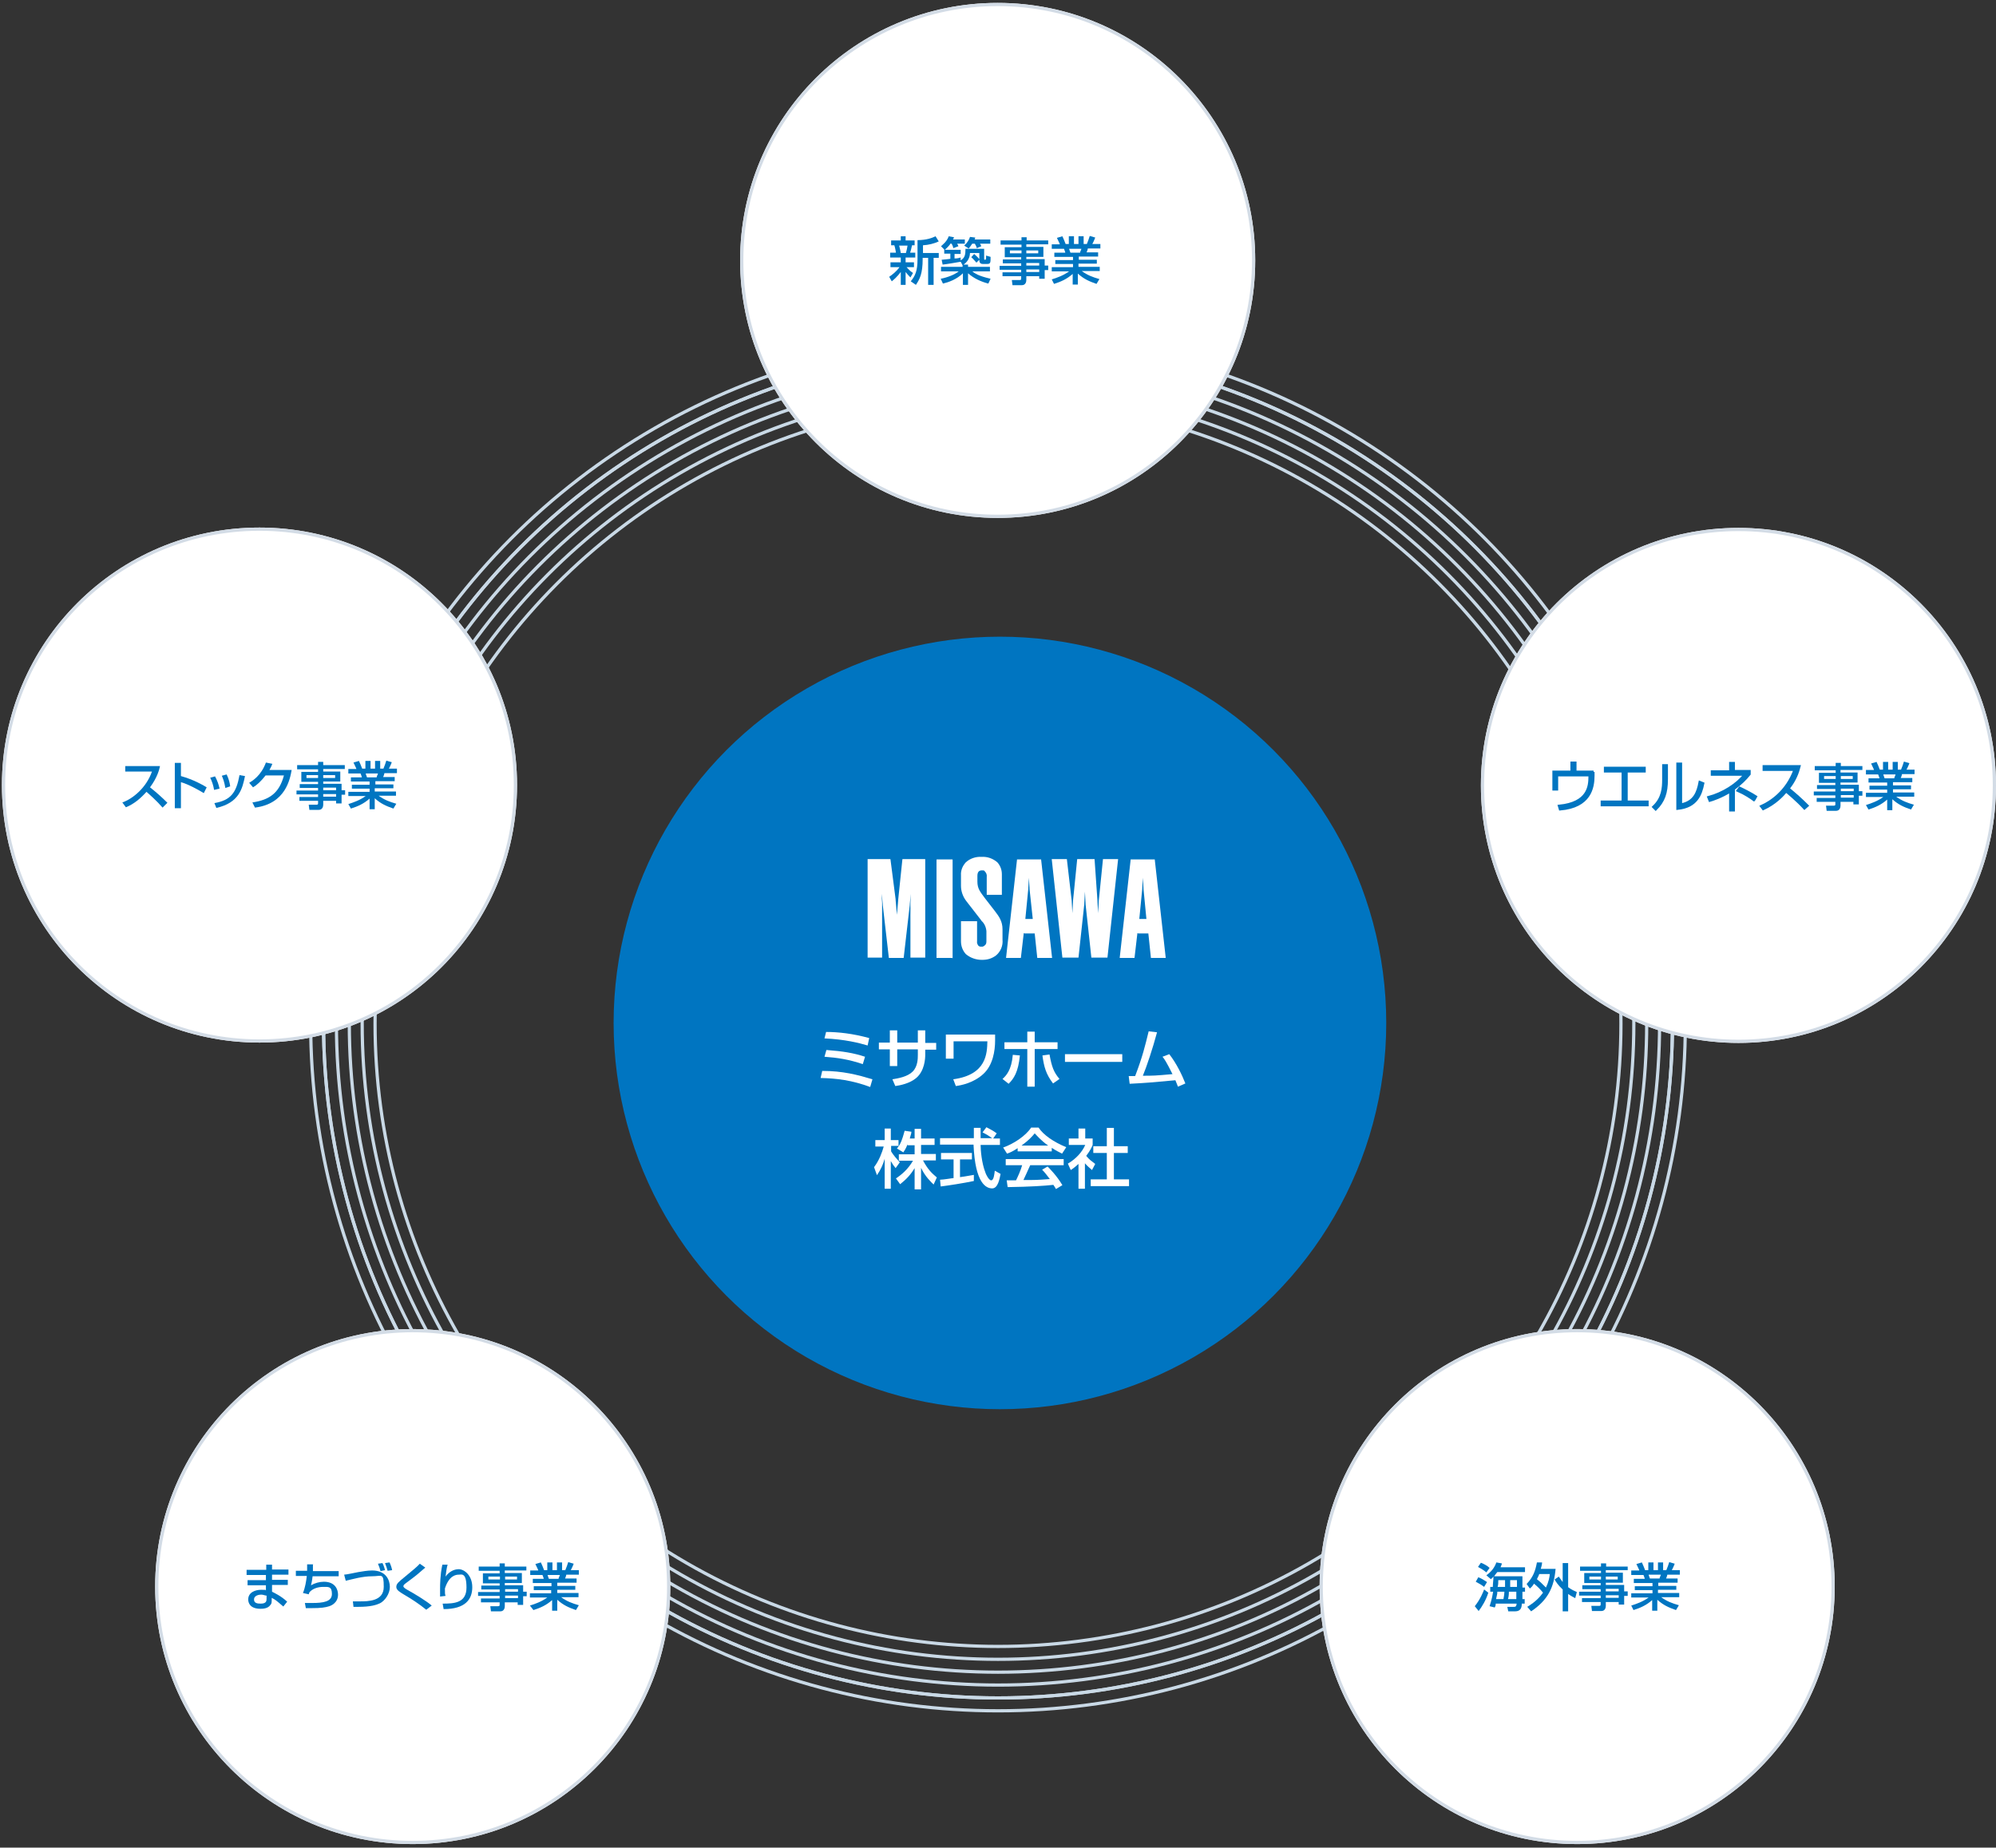
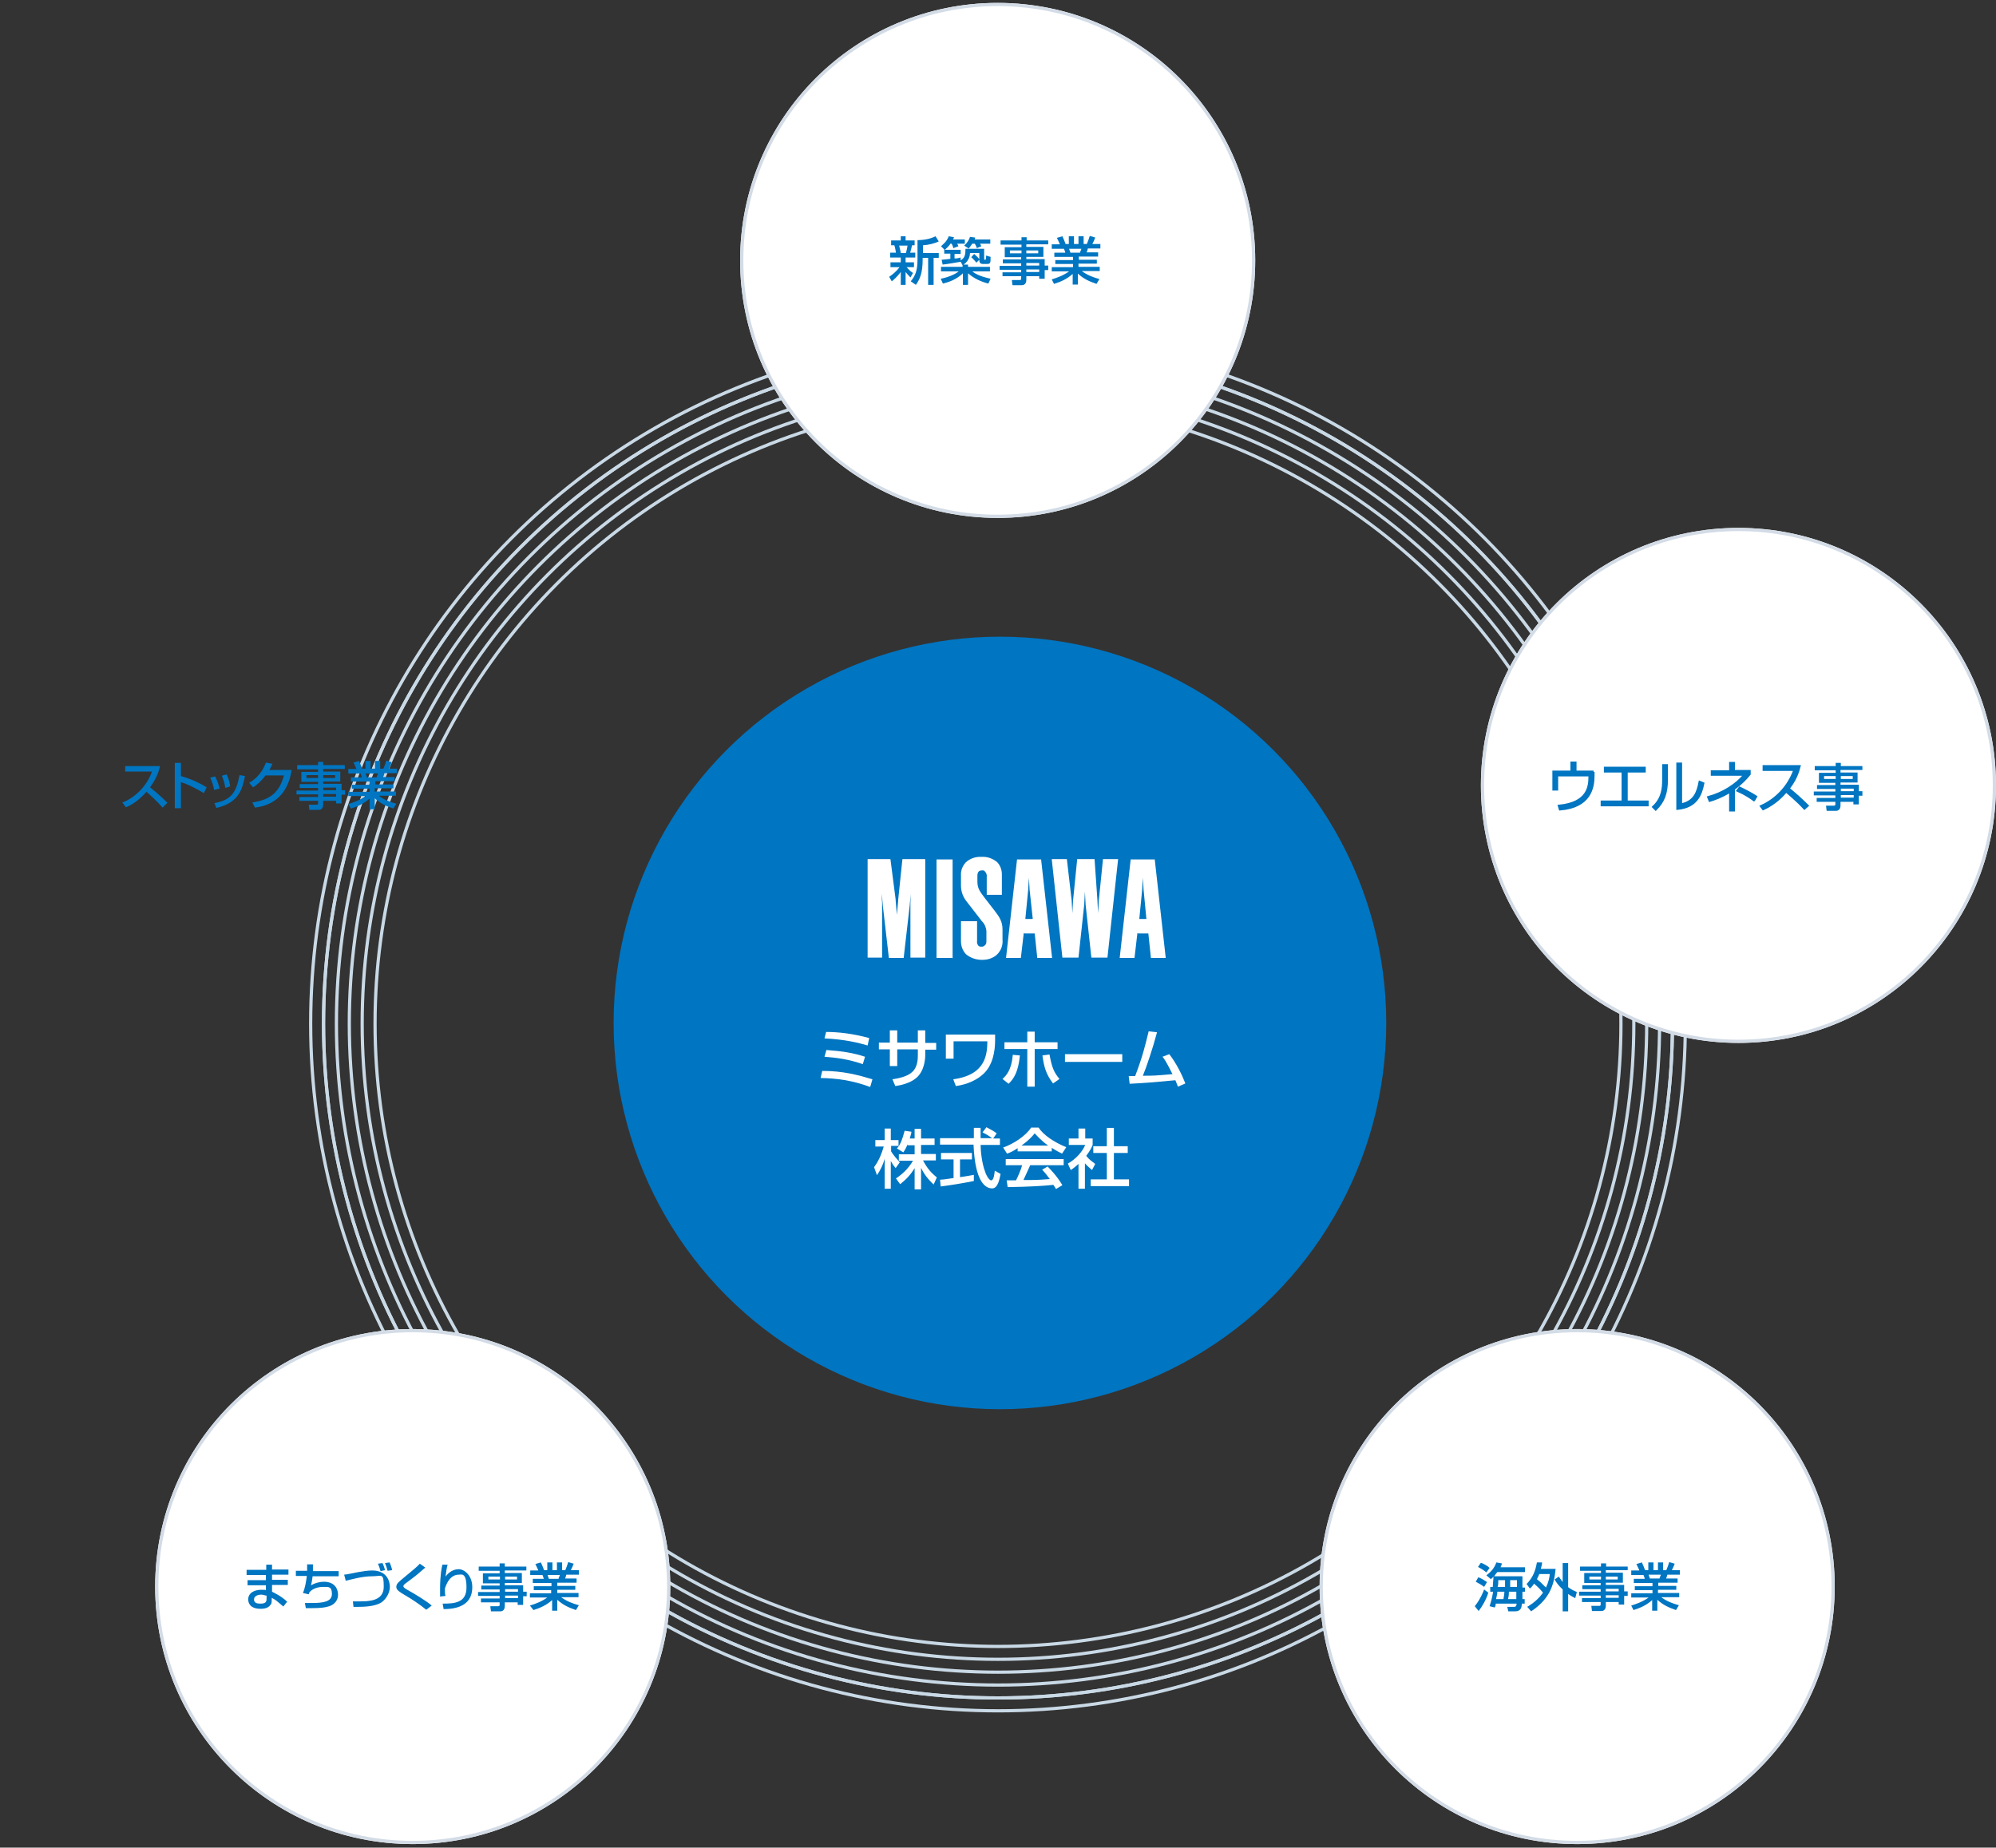
<svg xmlns="http://www.w3.org/2000/svg" version="1.1" viewBox="0 0 620 574">
  <rect x="0" y="0" width="620" height="574" fill="#333333" stroke="none" />
  <defs>
    <style>
      .cls-1 {
        fill: #fff;
      }

      .cls-2 {
        stroke: #c9d9e6;
      }

      .cls-2, .cls-3, .cls-4 {
        fill: none;
      }

      .cls-5 {
        isolation: isolate;
      }

      .cls-4 {
        stroke: #d3dce6;
      }

      .cls-6 {
        stroke: #0075c1;
        stroke-miterlimit: 10;
        stroke-width: .8px;
      }

      .cls-6, .cls-7 {
        fill: #0075c1;
      }

      .cls-8 {
        clip-path: url(#clippath);
      }
    </style>
    <clipPath id="clippath">
      <rect class="cls-3" x="269.4" y="266.2" width="92.8" height="32" />
    </clipPath>
  </defs>
  <g>
    <g id="b">
      <g id="_グループ_48" data-name="グループ_48">
        <g id="_グループ_36" data-name="グループ_36">
          <g id="_楕円形_21" data-name="楕円形_21">
            <circle class="cls-3" cx="310" cy="318" r="214" />
            <circle class="cls-2" cx="310" cy="318" r="213.5" />
          </g>
          <g id="_楕円形_22" data-name="楕円形_22">
-             <circle class="cls-3" cx="310" cy="318" r="210" />
            <circle class="cls-2" cx="310" cy="318" r="209.5" />
          </g>
          <g id="_楕円形_23" data-name="楕円形_23">
            <circle class="cls-3" cx="310" cy="318" r="210" />
            <circle class="cls-2" cx="310" cy="318" r="209.5" />
          </g>
          <g id="_楕円形_24" data-name="楕円形_24">
            <circle class="cls-3" cx="310" cy="318" r="206" />
            <circle class="cls-2" cx="310" cy="318" r="205.5" />
          </g>
          <g id="_楕円形_25" data-name="楕円形_25">
            <circle class="cls-3" cx="310" cy="318" r="202" />
            <circle class="cls-2" cx="310" cy="318" r="201.5" />
          </g>
          <g id="_楕円形_26" data-name="楕円形_26">
            <circle class="cls-3" cx="310" cy="318" r="198" />
            <circle class="cls-2" cx="310" cy="318" r="197.5" />
          </g>
          <g id="_楕円形_27" data-name="楕円形_27">
            <circle class="cls-3" cx="310" cy="318" r="194" />
            <circle class="cls-2" cx="310" cy="318" r="193.5" />
          </g>
        </g>
        <g id="_グループ_28" data-name="グループ_28">
          <circle id="_楕円形_2" data-name="楕円形_2" class="cls-7" cx="310.6" cy="317.8" r="120" />
          <g id="_グループ_37" data-name="グループ_37">
            <g id="_グループ_24" data-name="グループ_24">
              <g class="cls-8">
                <g id="_グループ_1" data-name="グループ_1">
                  <path id="_パス_1" data-name="パス_1" class="cls-1" d="M295.8,297.7q.1,0,.1,0v-30.6q0-.1-.1-.1h-4.8q-.1,0-.1.1v30.5q0,0,.1,0h4.8ZM303.4,286.2q0-.1,0,0h-4.9q0,0,0,0v6.2c0,1.5.5,2.9,1.5,4,1.4,1.2,3.2,1.8,5,1.8s3-.4,4.3-1.3c1.5-1.2,2.3-3.1,2.1-5v-3.2c0-2.4-1-3.9-2.4-5.7l-3.1-4h0c-1.4-1.9-2.3-2.9-2.3-5.1v-1.8c0-1.2.5-1.7,1.4-1.7s.7.1.9.3c.5.5.7,1.1.6,1.8v5.4q0,.1,0,.1h4.7q0,0,0-.1v-6.3c0-1.4-.5-2.7-1.4-3.7-1.4-1.2-3.1-1.8-4.9-1.7-1.8-.1-3.6.5-4.9,1.7-1,1.1-1.6,2.5-1.5,4v3.3c0,1.7.6,3.4,1.7,4.8l4.5,5.8.2.3c.9.8,1.4,2,1.5,3.2v3c0,.5,0,1-.5,1.4s-.6.4-1,.4-.7,0-1-.3c-.3-.4-.5-.9-.4-1.4v-6.2ZM356.1,285.5l-.9-9.3v-.2l-.2-3.3h0l-.2,3.3v.2l-.9,9.2q0,.1,0,.1h2.1q0,0,0,0M353.3,289.9s-.1,0,0,0q-.1,0,0,0l-.9,7.7q0,0,0,0h-4.6q0,0,0,0l3.4-30.5q0-.1,0-.1h7.5q0,0,0,.1l3.4,30.5q0,0,0,0h-4.6q0,0,0,0l-.8-7.6c0,0,0,0,0,0h-3.1ZM278.6,284.2s-.1,0,0,0l-.4-4.6v-.2l-1.6-12.4q0-.1-.1-.1h-7q0,0,0,.1v30.5q0,0,0,0h4.4q.1,0,.1,0v-17c-.1-1-.1-2.2-.1-2.8h0l.3,3.2v.2l1.9,16.5q0,0,.1,0h4.4q.1,0,.1,0l1.9-16.5v-.2l.3-3.2h0c0,.7-.1,1.8-.1,2.8v17q0,0,.1,0h4.4q.1,0,.1,0v-30.5q0-.1-.1-.1h-6.9q-.1,0-.1.1l-1.3,12.5v.2l-.4,4.5c0,0,0,0,0,0h0ZM320.8,285.5l-1-9.3v-.2l-.2-3.3h0l-.2,3.3v.2l-.9,9.2q0,.1,0,.1h2.2q0,0,0,0M318,289.9q0,0,0,0t0,0l-.9,7.7q0,0,0,0h-4.6q0,0,0,0l3.4-30.5q0-.1,0-.1h7.5q0,0,0,.1l3.4,30.5q0,0,0,0h-4.6q0,0,0,0l-.8-7.6c0,0,0,0,0,0h-3.1ZM334.6,266.9q0,0,0,0l-1.3,13v.2l-.2,3.6h0l-.2-3.6v-.2l-1.5-12.9q0-.1,0-.1h-4.7q0,0,0,.1l3.3,30.5q0,0,0,0h5q0,0,0,0l1.8-16.6v-.2l.2-3.7h0l.2,3.7v.2l1.8,16.6q0,0,0,0h5q0,0,0,0l3.3-30.5q0-.1,0-.1h-4.7q0,0,0,.1l-1.3,12.9v.2l-.2,3.6h0l-.2-3.6v-.2l-.9-12.9q0-.1,0-.1h-5.3Z" />
                </g>
              </g>
            </g>
            <g>
              <path class="cls-1" d="M270.3,337.7c-5.6-2.1-10.5-2.7-15.4-2.8l.5-2.2c6.4,0,10.9,1.2,15.6,2.6l-.7,2.4ZM268,330.6c-4.4-1.5-7.9-2-11.9-2.3l.6-2.1c5.2.4,8.3.9,12,2.1l-.7,2.3ZM269.5,324.8c-2.7-.8-7-1.9-13.4-2.2l.5-2c3.8,0,8.3.5,13.4,1.9l-.5,2.3Z" />
              <path class="cls-1" d="M285.1,320.1h2.3v3.9h3.4v2.1h-3.4v1.6c0,1.2-.2,5-2.8,7.2-2,1.7-5,2.3-6.5,2.5l-.9-2.1c1.9-.3,4.7-.8,6.3-2.4s1.6-4.1,1.6-5.2v-1.7h-6.4v5.2h-2.3v-5.2h-3.4v-2.1h3.4v-3.8h2.3v3.8h6.4v-3.8h0Z" />
              <path class="cls-1" d="M309.1,321.3v2c0,3.2-.7,7.6-3.6,10.3-3.1,2.9-7.1,3.6-8.6,3.8l-.8-2.1c10.4-1.4,10.5-8.1,10.6-11.8h-10.5v5.4h-2.4v-7.5h15.3Z" />
              <path class="cls-1" d="M311.4,335.2c1.1-1,2.8-2.7,3.2-7.5l2.2.2c-.5,5.2-1.9,7.2-3.5,8.8l-1.9-1.5ZM321.4,320.5v3.3h7.1v2.1h-7.1v11.7h-2.3v-11.7h-7.1v-2.1h7.1v-3.3h2.3ZM326,327.6c.7,3.8,1.3,5.5,3.1,7.6l-2,1.4c-2.2-2.9-2.8-5.1-3.3-8.7l2.2-.3Z" />
              <path class="cls-1" d="M348.6,327.5v2.4h-17.8v-2.4h17.8Z" />
              <path class="cls-1" d="M363.2,327.5c2.2,2.8,4,6.5,5,9.1l-2.3,1c-.3-.7-.4-1.1-.8-2-7.7.7-8.5.8-14.2,1.1l-.3-2.4h2c2.3-6,3.1-9.4,4.2-13.9l2.6.3c-1.3,4.9-3.2,10.6-4.4,13.5,3.1,0,3.7,0,9.2-.5-1.9-3.8-2.5-4.7-3.1-5.4l2.1-.8Z" />
              <path class="cls-1" d="M281.9,355.5c-.5,1.3-.9,1.9-1.3,2.5l-2-1.2c.2-.2.4-.5.6-.8h-2.4v1.7c.7,1.2,1.8,2.4,2.7,3.4l-1.3,1.8c-.6-.7-1-1.3-1.5-2.2v8.6h-1.9v-9.3c-.5,1.8-1.3,3.5-2.4,5.1l-.9-2.5c1.6-2.1,2.5-4.6,3-6.4h-2.6v-2h2.9v-3.6h1.9v3.6h2.4v2c.6-.9,1.1-1.9,1.9-4.9l2.1.3c0,.6-.3,1.2-.5,2.1h1.5v-3h2v3h4.2v2h-4.2v2.8h4.6v2h-4c1.4,2.6,2.5,3.8,4.3,5.3l-1,2.2c-.7-.7-2.6-2.4-3.9-5.2v6.7h-2v-6.6c-1.2,2-2.5,3.4-4.5,5l-1.3-1.8c1.8-1.2,3.7-2.8,5.3-5.5h-4.4v-2h4.9v-2.8h-2.2v-.3h0Z" />
              <path class="cls-1" d="M308.4,353.7h2.2v2h-6c0,1.5.3,5.6,1.5,8.6,0,.2,1,2.4,1.8,2.4s1-2.1,1.1-3l1.8,1c-.3,1.5-.8,4.5-2.6,4.5s-5.3-1.4-5.8-13.6h-10.4v-2h10.5c0-.4,0-2.7,0-3.2h2.1v3.2h3.6c-1-.7-1.8-1.2-3-1.8l1.2-1.6c1,.5,2.3,1.2,3.2,1.9l-1.1,1.6ZM292,366.5c1.1,0,3.8-.5,4.2-.5v-5.8h-3.9v-2h9.6v2h-3.7v5.5c2.3-.3,3.5-.6,4.3-.7v1.9c-3.3.7-7.9,1.4-10.3,1.7l-.2-2.1Z" />
              <path class="cls-1" d="M316.1,356.7c-1.5,1-2.4,1.4-3.3,1.7l-1.2-1.9c3.2-1.1,7-3.6,8.7-6.2h2.3c1.5,2.3,4.7,4.5,8.6,6.1l-1.3,2c-.8-.4-2-1-3.2-1.8v1.1h-10.6v-1ZM328,369.4c-.2-.4-.4-.7-.8-1.3-2.7.3-7.2.6-14.2.7l-.3-2.1h2.9c.5-1,1.5-3.2,1.9-4.7h-5.1v-1.9h18v1.9h-10.4c-.7,1.6-1.5,3.3-2.1,4.6,3.7,0,4.2,0,8.2-.3-1-1.3-1.5-2-2.4-2.9l1.7-1c.6.6,2.9,2.9,4.6,5.8l-2,1.2ZM325.6,355.9c-2.2-1.5-3.7-3.3-4.2-3.8-.8,1-1.9,2.2-4.1,3.8h8.3Z" />
              <path class="cls-1" d="M337.1,369.3h-2.1v-7.7c-1.2,1.1-1.8,1.5-2.4,1.9l-.9-2c2.6-1.5,4.5-3.7,5.4-5.8h-5.1v-2h3v-3.1h2.1v3.1h2.3v2c-.3.8-.8,1.8-2,3.4,1,1.2,1.5,1.5,2.8,2.5l-1,1.9c-.9-.8-1.5-1.3-2.2-2.1v7.9h.1ZM343.9,350.4h2.1v5.7h4.3v2.1h-4.3v8.2h4.7v2.1h-11.9v-2.1h5v-8.2h-4.2v-2.1h4.2v-5.7h.1Z" />
            </g>
          </g>
        </g>
        <g id="_グループ_31" data-name="グループ_31">
          <g id="_楕円形_3" data-name="楕円形_3">
            <circle class="cls-1" cx="309.9" cy="80.9" r="80" />
            <circle class="cls-4" cx="309.9" cy="80.9" r="79.5" />
          </g>
          <g class="cls-5">
            <path class="cls-7" d="M276.2,86c1-.7,2.2-1.6,3.2-3h-2.8v-1.5h3.2v-1.5h-3.3v-1.5h1.8c0,0-.2-1.4-.5-2.3h-1v-1.5h3v-1.3h1.5v1.3h2.8v1.5h-.8c-.3,1.5-.4,1.6-.6,2.3h1.6v1.5h-3v1.5h2.6v1.5h-2.3c.4.4,1,1.2,2,1.8l-.8,1.4c-.8-.8-1-1.1-1.5-1.7v4h-1.5v-4c-1.3,1.7-2.2,2.4-2.8,2.9l-.8-1.4ZM279.3,76.3c.2.8.5,2.1.5,2.3h1.6c.2-.6.4-1.7.5-2.3h-2.6ZM291.6,75c-1.5.7-3.2,1.1-4.9,1.2v2.4h4.9v1.5h-1.6v8.4h-1.7v-8.4h-1.7v.4c0,4.5-.9,6.2-2.1,8l-1.6-1.1c1.4-1.7,2.1-3.3,2.1-6.8v-6c2.8,0,4.6-.7,5.6-1.2l1,1.6Z" />
            <path class="cls-7" d="M298.5,81.3c-1.1.2-4.6.8-5.7.9l-.3-1.5c0,0,2.3-.2,2.7-.3v-1.6h-1.9v-1.3h0l-1-1c.4-.4,1.8-1.4,2.4-3.1l1.6.3c0,.2,0,.3-.3.7h3.7v1.3h-2.4c.2.3.3.5.4.8l-1.6.6c0-.4-.3-1-.5-1.4h-.4c0,.2-.8,1.1-1.7,1.9h4.9v1.3h-1.9v1.4c1.1,0,1.4-.2,1.9-.3v.9c1.3-.8,1.5-1.7,1.5-3.6h5.8v3c0,.3,0,.4.2.4q.4,0,.4-.4v-.9l1.4.4c0,1.7,0,2.2-1,2.2h-1.5c-.5,0-1-.3-1-1.1v-2.3h-2.9c0,.6-.2,2.4-2,3.6h1.4v.7h6.8v1.4h-5.5c.8.6,1.8,1.4,5.7,2.3l-.7,1.5c-2.3-.6-4.5-1.6-6.3-3.2v3.6h-1.6v-3.6c-1.9,1.9-4.5,2.8-6.2,3.2l-.7-1.5c2.1-.4,4.4-1.3,5.6-2.3h-5.5v-1.4h6.7v-.5l-.6-1.1ZM302,75.7c-.5.8-.8,1.1-1.1,1.5l-1.4-.9c1-.9,1.5-1.8,1.8-2.7l1.6.2c0,.3,0,.4-.2.6h4.9v1.3h-3.2c.2.3.3.5.4.8l-1.4.6c0-.3-.4-1.1-.6-1.4h-.8ZM302.6,78.9c.8.7,1.3,1.2,1.7,1.7l-1,1c-.3-.3-.9-1.1-1.6-1.7l.9-1Z" />
            <path class="cls-7" d="M325.5,75.9h-6.7v.8h5.3v3.1h-5.3v.7h5.7v2h1.1v1.4h-1.1v2.7h-1.7v-.8h-4v1.2c0,.5-.2,1.6-1.4,1.6h-2.9l-.2-1.6h2.4c.5,0,.5-.2.5-.5v-.7h-5.8v-1.2h5.8v-.8h-6.7v-1.2h6.7v-.8h-5.7v-1.2h5.7v-.7h-5.1v-3.1h5.2v-.8h-6.5v-1.3h6.5v-1h1.6v1h6.7v1.2h0ZM313.7,77.8v.9h3.6v-.9h-3.6ZM318.8,77.8v.9h3.7v-.9h-3.7ZM318.8,81.7v.8h4v-.8h-4ZM318.8,83.7v.8h4v-.8h-4Z" />
            <path class="cls-7" d="M326.7,86.8c1.6-.5,3.6-1.2,5.4-2.5h-5.4v-1.3h6.6v-1h-5.5v-1.2h5.5v-1h-5.8v-1.3h3.4c0-.2-.3-.9-.4-1.2h-3.8v-1.4h2.5c0-.2-.6-1.3-.9-2l1.7-.5c.4.8.6,1.4,1,2.4h1v-2.4h1.6v2.4h1.4v-2.4h1.6v2.4h1c.3-.7.7-1.8.9-2.5l1.7.5c0,0-.4,1.1-.9,2h2.5v1.4h-3.9c0,.2-.3,1.1-.4,1.2h3.6v1.3h-6v1h5.6v1.2h-5.7v1h6.6v1.3h-5.6c1.8,1.3,3.4,1.9,5.5,2.5l-.9,1.5c-2.3-.8-3.9-1.5-5.8-3.2v3.4h-1.6v-3.3c-1.8,1.6-3.6,2.4-5.8,3.1l-.7-1.4ZM332.1,77.3c0,.2.4,1.1.4,1.2h3c0-.4.3-.7.4-1.2h-3.8Z" />
          </g>
        </g>
        <g id="_グループ_32" data-name="グループ_32">
          <g id="_楕円形_3-2" data-name="楕円形_3-2">
            <circle class="cls-1" cx="540" cy="244" r="80" />
            <circle class="cls-4" cx="540" cy="244" r="79.5" />
          </g>
          <g id="_グループ_30-2" data-name="グループ_30-2">
            <g class="cls-5">
              <g>
                <path class="cls-7" d="M578.4,239.2h-6.7v.8h5.3v3.1h-5.3v.7h5.7v2h1.1v1.4h-1.1v2.7h-1.7v-.8h-4v1.2c0,.5-.2,1.6-1.4,1.6h-2.9l-.2-1.6h2.4c.5,0,.5-.2.5-.5v-.7h-5.8v-1.2h5.8v-.8h-6.7v-1.2h6.7v-.8h-5.7v-1.2h5.7v-.7h-5.1v-3.1h5.2v-.8h-6.5v-1.3h6.5v-1h1.6v1h6.7v1.2h0ZM566.6,241.1v.9h3.6v-.9h-3.6ZM571.8,241.1v.9h3.7v-.9h-3.7ZM571.8,245v.8h4v-.8h-4ZM571.8,247v.8h4v-.8h-4Z" />
-                 <path class="cls-7" d="M579.6,250.1c1.6-.5,3.6-1.2,5.4-2.5h-5.4v-1.3h6.6v-1h-5.5v-1.2h5.5v-1h-5.8v-1.3h3.4c0-.2-.3-.9-.4-1.2h-3.8v-1.4h2.5c0-.2-.6-1.3-.9-2l1.7-.5c.4.8.6,1.4,1,2.4h1v-2.4h1.6v2.4h1.4v-2.4h1.6v2.4h1c.3-.7.7-1.8.9-2.5l1.7.5c0,0-.4,1.1-.9,2h2.5v1.4h-3.9c0,.2-.3,1.1-.4,1.2h3.6v1.3h-6v1h5.6v1.2h-5.6v1h6.6v1.3h-5.6c1.8,1.3,3.4,1.9,5.5,2.5l-.9,1.5c-2.3-.8-3.9-1.5-5.8-3.2v3.4h-1.6v-3.3c-1.8,1.6-3.6,2.4-5.8,3.1l-.8-1.4ZM585,240.6c0,.2.4,1.1.4,1.2h3c0-.4.3-.7.4-1.2h-3.8Z" />
              </g>
              <g>
                <path class="cls-6" d="M494.9,239.8v1.2c0,3.7-1,9.6-10.3,10.4l-.3-1c9.1-.9,9.5-6.1,9.5-9.2v-.4h-10.2v4.4h-1v-5.4h5.6v-2.8h1.1v2.8h5.7Z" />
                <path class="cls-6" d="M505.2,249.1h6.5v1h-14.1v-1h6.5v-9.5h-5.5v-1h12.2v1h-5.6v9.5Z" />
                <path class="cls-6" d="M517.7,242.1c0,4.2-.9,6.8-3.4,9.3l-.7-.7c2.9-2.7,3.1-5.9,3.1-8.5v-4.4h1v4.3ZM522.1,250c4.3-.8,5.3-3.9,5.9-7l1,.4c-.7,3.4-2,7.2-7.9,7.8v-13.9h1v12.6Z" />
                <path class="cls-6" d="M537.5,237.1h1v2.5h4.9v.9c-1.3,1.6-2.6,2.9-4.9,4.6v6.6h-1v-5.9c-2.9,1.8-5.4,2.6-6.4,2.9l-.4-1c4.5-1.2,8.9-4,11.3-7.1h-10.2v-.9h5.7v-2.5ZM544.8,248.5c-.8-.6-2.7-1.9-5-2.9l.6-.8c1.1.5,3.8,1.9,5,2.7l-.5.9Z" />
                <path class="cls-6" d="M558.9,238.1c-.8,3.2-2.1,5.2-3.4,6.9,2.1,1.7,4,3.4,5.9,5.3l-.9.8c-2.3-2.5-5.2-4.9-5.7-5.3-1.2,1.4-3.4,3.8-7.1,5.5l-.6-.8c2.7-1.2,7.9-4.4,10.4-11.4h-9.6v-1h10.9Z" />
              </g>
            </g>
          </g>
        </g>
        <g id="_グループ_33" data-name="グループ_33">
          <g id="_楕円形_3-3" data-name="楕円形_3-3">
-             <circle class="cls-1" cx="80.6" cy="243.9" r="80" />
-             <circle class="cls-4" cx="80.6" cy="243.9" r="79.5" />
-           </g>
+             </g>
          <g id="_グループ_30-3" data-name="グループ_30-3">
            <g class="cls-5">
              <path class="cls-7" d="M38,249.3c3.4-1.2,7.5-4.7,9.2-9.6h-8.3v-1.7h10.8c-.2,1-.8,3.5-3.1,6.6,1.9,1.5,3.7,3.1,5.4,4.8l-1.5,1.5c-1.8-2.1-4.3-4.3-5-4.9-1.9,2.1-3.9,3.8-6.4,4.8l-1.1-1.5Z" />
              <path class="cls-7" d="M56.2,237v4.1c3.9,1.1,6.9,2.8,8,3.5l-.9,1.8c-1.8-1.1-4.9-2.8-7.1-3.4v8.1h-1.9v-14.1h1.9Z" />
              <path class="cls-7" d="M66.5,245.4c-.2-1.3-.6-2.5-1.2-3.8l1.5-.4c.8,1.5,1.1,2.5,1.4,3.8l-1.7.4ZM66.6,249.5c5.1-.9,6.8-3.2,7.8-8.7l1.7.3c-.8,3.9-1.8,8.3-8.9,9.9l-.6-1.5ZM70,244.8c-.3-1.8-.7-2.9-1.1-3.8l1.5-.4c.7,1.4,1,2.8,1.1,3.7l-1.5.5Z" />
              <path class="cls-7" d="M90.6,239.2c-.5,2.7-1.8,10.5-11.4,11.7l-.8-1.6c5.2-.8,8.3-2.8,9.8-8.4h-5.7c-1.4,1.8-2.7,3-3.9,3.7l-1.2-1.4c1-.6,3.7-2.2,5.2-6.3l2,.4c-.2.5-.4,1-.9,1.9h6.9Z" />
              <path class="cls-7" d="M107,238.9h-6.6v.8h5.3v3.1h-5.3v.7h5.7v2h1.1v1.4h-1.1v2.7h-1.7v-.8h-4v1.2c0,.5-.2,1.6-1.4,1.6h-2.9l-.2-1.6h2.4c.5,0,.5-.2.5-.5v-.7h-5.8v-1.2h5.8v-.8h-6.7v-1.2h6.7v-.8h-5.7v-1.2h5.7v-.7h-5.2v-3.1h5.2v-.8h-6.5v-1.3h6.5v-1h1.6v1h6.7v1.2h0ZM95.2,240.8v.9h3.6v-.9h-3.6ZM100.4,240.8v.9h3.7v-.9h-3.7ZM100.4,244.7v.8h4v-.8h-4ZM100.4,246.7v.8h4v-.8h-4Z" />
              <path class="cls-7" d="M108.2,249.8c1.6-.5,3.6-1.2,5.4-2.5h-5.4v-1.3h6.6v-1h-5.5v-1.2h5.5v-1h-5.8v-1.3h3.4c0-.2-.3-.9-.4-1.2h-3.8v-1.4h2.5c0-.2-.6-1.3-.9-2l1.7-.5c.4.8.6,1.4,1,2.4h1v-2.4h1.6v2.4h1.4v-2.4h1.6v2.4h1c.3-.7.7-1.8.9-2.5l1.7.5c0,0-.4,1.1-.9,2h2.5v1.4h-3.9c0,.2-.3,1.1-.4,1.2h3.6v1.3h-6v1h5.6v1.2h-5.8v1h6.6v1.3h-5.4c1.8,1.3,3.4,1.9,5.5,2.5l-.9,1.5c-2.3-.8-3.9-1.5-5.8-3.2v3.4h-1.6v-3.3c-1.8,1.6-3.6,2.4-5.8,3.1l-.8-1.4ZM113.6,240.3c0,.2.4,1.1.4,1.2h3c0-.4.3-.7.4-1.2h-3.8Z" />
            </g>
          </g>
        </g>
        <g id="_グループ_34" data-name="グループ_34">
          <g id="_楕円形_3-4" data-name="楕円形_3-4">
            <circle class="cls-1" cx="128.2" cy="492.9" r="80" />
            <circle class="cls-4" cx="128.2" cy="492.9" r="79.5" />
          </g>
          <g id="_グループ_30-4" data-name="グループ_30-4">
            <g class="cls-5">
              <path class="cls-7" d="M82.7,487.6v-1.5h1.8v1.5h5.1v1.6h-5.1v1.6h4.9v1.6h-4.9v2.1c.6.3,2.8,1.3,4.7,3.1l-1.2,1.5c-2.1-1.8-2.4-2.1-3.6-2.7v.3c0,1.1,0,1.5-.4,1.9-.8,1.2-2.5,1.2-3.1,1.2-3.2,0-3.8-1.8-3.8-2.9,0-2.2,2.2-3,4-3s1.2,0,1.5.2v-1.6h-5.7v-1.6h5.7v-1.6h-6v-1.6h6.1ZM82.7,495.7c-.4,0-.9-.3-1.6-.3s-2.2.3-2.2,1.5,1.1,1.3,2.1,1.3c1.8,0,1.8-.9,1.8-1.6v-.9h0Z" />
              <path class="cls-7" d="M97.2,486.1c0,.5,0,1.1,0,2h8v1.6h-8.1c-.2,1.7-.4,2.4-.5,2.8,1.2-.7,2.7-1.1,4-1.1,3.5,0,4.4,2.4,4.4,4,0,2.7-2.4,3.5-2.7,3.6-1.3.4-2.5.6-5.5.6h-1.8l-.3-1.6c.5,0,1.4,0,2.3,0,3.4,0,6.1-.4,6.1-2.8s-1.1-2.2-2.7-2.2-3.3.5-4.3,1.7l-.2.6-1.8-.4c.7-1.7,1-3.6,1.2-5.3h-3.4v-1.6h3.5c0-1,0-1.5,0-2h1.9Z" />
              <path class="cls-7" d="M109.6,497.5c.6,0,1.2,0,2.1,0,2.6,0,7.5,0,7.5-4.5s-.6-3.3-3.6-3.3-6.1.9-8.2,1.4l-.5-1.9c.7,0,3.8-.7,4.4-.8,1.2-.2,2.9-.5,4.3-.5,4.3,0,5.5,3,5.5,5.1s-1.5,4.3-3.1,5.1c-1.1.5-2.8,1.1-6.7,1.1h-1.5l-.2-1.8ZM118.2,488.1c-.2-.8-.5-1.6-.8-2.3l1.4-.2c.5.9.7,2,.8,2.2l-1.4.3ZM120.4,488c-.3-1-.4-1.4-.8-2.4l1.4-.2c.3.6.7,1.7.8,2.4l-1.4.2Z" />
              <path class="cls-7" d="M132.4,500.1c-2.2-1.8-4.5-3.3-6.9-4.7-1.3-.8-2.4-1.4-2.4-2.4s.8-1.6,2.5-3c3.2-2.7,3.7-3,4.8-4.2l1.7,1.2c-2.3,2-2.6,2.3-5.7,4.6-.8.6-1.1.8-1.1,1.2s.7.8,1.2,1.1c2.4,1.3,6.1,3.6,7.6,4.9l-1.7,1.3Z" />
              <path class="cls-7" d="M139,486.2c-.3,1.2-.4,2-.6,3.6,1-1.4,2.5-2.3,4.1-2.3s4.2,1.8,4.2,5.6-2.2,6.8-8.9,6.8l-.3-1.7c3.6,0,7.4-.2,7.4-5s-1.6-4-2.4-4-3,.2-4.3,4.3c0,1.4,0,1.8.2,2.3l-1.7.2c0-.8,0-1.2,0-2.4s0-4.2.7-7.5h1.7Z" />
              <path class="cls-7" d="M163.5,487.9h-6.7v.8h5.3v3.1h-5.3v.7h5.7v2h1.1v1.4h-1.1v2.7h-1.7v-.8h-4v1.2c0,.5-.2,1.6-1.4,1.6h-2.9l-.2-1.6h2.4c.5,0,.5-.2.5-.5v-.7h-5.8v-1.2h5.8v-.8h-6.7v-1.2h6.7v-.8h-5.7v-1.2h5.7v-.7h-5.2v-3.1h5.2v-.8h-6.5v-1.3h6.5v-1h1.6v1h6.7v1.2h0ZM151.7,489.8v.9h3.6v-.9h-3.6ZM156.9,489.8v.9h3.7v-.9h-3.7ZM156.9,493.7v.8h4v-.8h-4ZM156.9,495.7v.8h4v-.8h-4Z" />
              <path class="cls-7" d="M164.6,498.8c1.6-.5,3.6-1.2,5.4-2.5h-5.4v-1.3h6.6v-1h-5.4v-1.2h5.5v-1h-5.8v-1.3h3.4c0-.2-.3-.9-.4-1.2h-3.8v-1.4h2.5c0-.2-.6-1.3-.9-2l1.7-.5c.4.8.6,1.4,1,2.4h1v-2.4h1.6v2.4h1.4v-2.4h1.6v2.4h1c.3-.7.7-1.8.9-2.5l1.7.5c0,0-.4,1.1-.9,2h2.5v1.4h-3.9c0,.2-.3,1.1-.4,1.2h3.6v1.3h-6v1h5.6v1.2h-5.6v1h6.6v1.3h-5.4c1.8,1.3,3.4,1.9,5.5,2.5l-.9,1.5c-2.3-.8-3.9-1.5-5.8-3.2v3.4h-1.6v-3.3c-1.8,1.6-3.6,2.4-5.8,3.1l-1.1-1.4ZM170.1,489.3c0,.2.4,1.1.4,1.2h3c0-.4.3-.7.4-1.2h-3.8Z" />
            </g>
          </g>
        </g>
        <g id="_グループ_35" data-name="グループ_35">
          <g id="_楕円形_3-5" data-name="楕円形_3-5">
            <circle class="cls-1" cx="489.9" cy="492.9" r="80" />
            <circle class="cls-4" cx="489.9" cy="492.9" r="79.5" />
          </g>
          <g id="_グループ_30-5" data-name="グループ_30-5">
            <g class="cls-5">
              <path class="cls-7" d="M462.3,494.8c-.7,2.3-2,4.4-3,5.7l-1.2-1.5c1.7-2.1,2.7-4.6,2.9-5.2l1.3,1ZM459.2,490c1,.4,1.8.9,2.7,1.5l-.9,1.5c-.9-.7-1.5-1-2.6-1.6l.8-1.4ZM460,485.5c.6.2,2,.9,2.7,1.6l-1,1.4c-.8-.7-2-1.4-2.6-1.7l.9-1.3ZM463.7,493c0-1.1.2-2.1.2-3.2-.2.2-.3.4-.8.8l-1.4-1.2c1.5-1.1,2.5-2.3,3.1-4l1.7.3c0,.4-.2.6-.4,1.2h7.6v1.5h-8.6c-.2.2-.4.5-1,1.3h8.8v3.5h.8v1.3h-.8c0,.3,0,1.1,0,2.3h.7v1.4h-.9c0,1.2-.3,2.4-2.1,2.4h-2.1l-.3-1.4h2.1c.7,0,.7-.4.8-1h-6.5c0,.4,0,.6-.3,1.2l-1.6-.4c.2-.7.7-2,1.1-4.5h-.9v-1.5h.9ZM467,496.8c.2-1,.3-1.8.3-2.3h-2.2c0,.9-.2,1.2-.4,2.3h2.3ZM467.5,493c0-1,0-1.7,0-2.1h-2.1c0,.8,0,1.4-.2,2.1h2.2ZM471,496.8c0-1.2,0-2.1,0-2.3h-2.3c0,1.3-.2,2-.3,2.3h2.5ZM471.2,493v-2.1h-2.1c0,.6,0,1.5,0,2.1h2.2Z" />
              <path class="cls-7" d="M474.2,492.1c2-2.1,2.7-4,3.2-6.7h1.6c0,.7-.2,1.2-.4,2h4.6c-.5,5.8-2.4,9.7-7.6,13.2l-1.2-1.4c2.8-1.7,4-3.2,4.9-4.4-.9-1.1-1.7-1.9-2.8-2.8-.5.8-.9,1.2-1.3,1.5l-1-1.4ZM478.1,489c0,.3-.4.9-.7,1.6,1,.8,1.2,1,2.8,2.6.8-1.6,1.1-3.1,1.2-4.2h-3.3ZM484.2,489.8c.3.4.6.9,1.2,1.7v-5.9h1.7v7.5c1.1.8,2,1.2,2.7,1.5l-.5,1.9c-.6-.3-1.2-.6-2.2-1.3v5.4h-1.7v-6.8c-1.5-1.4-2.1-2.4-2.5-3.1l1.3-.9Z" />
              <path class="cls-7" d="M505.5,487.8h-6.7v.8h5.3v3.1h-5.3v.7h5.7v2h1.1v1.4h-1.1v2.7h-1.7v-.8h-4v1.2c0,.5-.2,1.6-1.4,1.6h-2.9l-.2-1.6h2.4c.5,0,.5-.2.5-.5v-.7h-5.8v-1.2h5.8v-.8h-6.7v-1.2h6.7v-.8h-5.7v-1.2h5.7v-.7h-5.1v-3.1h5.2v-.7h-6.5v-1.3h6.5v-1h1.6v1h6.7v1.1h0ZM493.7,489.8v.9h3.6v-.9h-3.6ZM498.8,489.8v.9h3.7v-.9h-3.7ZM498.8,493.6v.8h4v-.8h-4ZM498.8,495.6v.8h4v-.8h-4Z" />
              <path class="cls-7" d="M506.7,498.8c1.6-.5,3.6-1.2,5.4-2.5h-5.4v-1.3h6.6v-1h-5.5v-1.2h5.5v-1h-5.8v-1.3h3.4c0-.2-.3-.9-.4-1.2h-3.8v-1.4h2.5c0-.2-.6-1.3-.9-2l1.7-.5c.4.8.6,1.4,1,2.4h1v-2.4h1.6v2.4h1.4v-2.4h1.6v2.4h1c.3-.7.7-1.8.9-2.5l1.7.5c0,0-.4,1.1-.9,2h2.5v1.4h-3.9c0,.2-.3,1.1-.4,1.2h3.6v1.3h-6v1h5.6v1.2h-5.7v1h6.6v1.3h-5.6c1.8,1.3,3.4,1.9,5.5,2.5l-.9,1.5c-2.3-.8-3.9-1.5-5.8-3.2v3.4h-1.6v-3.3c-1.8,1.6-3.6,2.4-5.8,3.1l-.7-1.4ZM512.1,489.2c0,.2.4,1.1.4,1.2h3c0-.4.3-.7.4-1.2h-3.8Z" />
            </g>
          </g>
        </g>
      </g>
    </g>
  </g>
</svg>